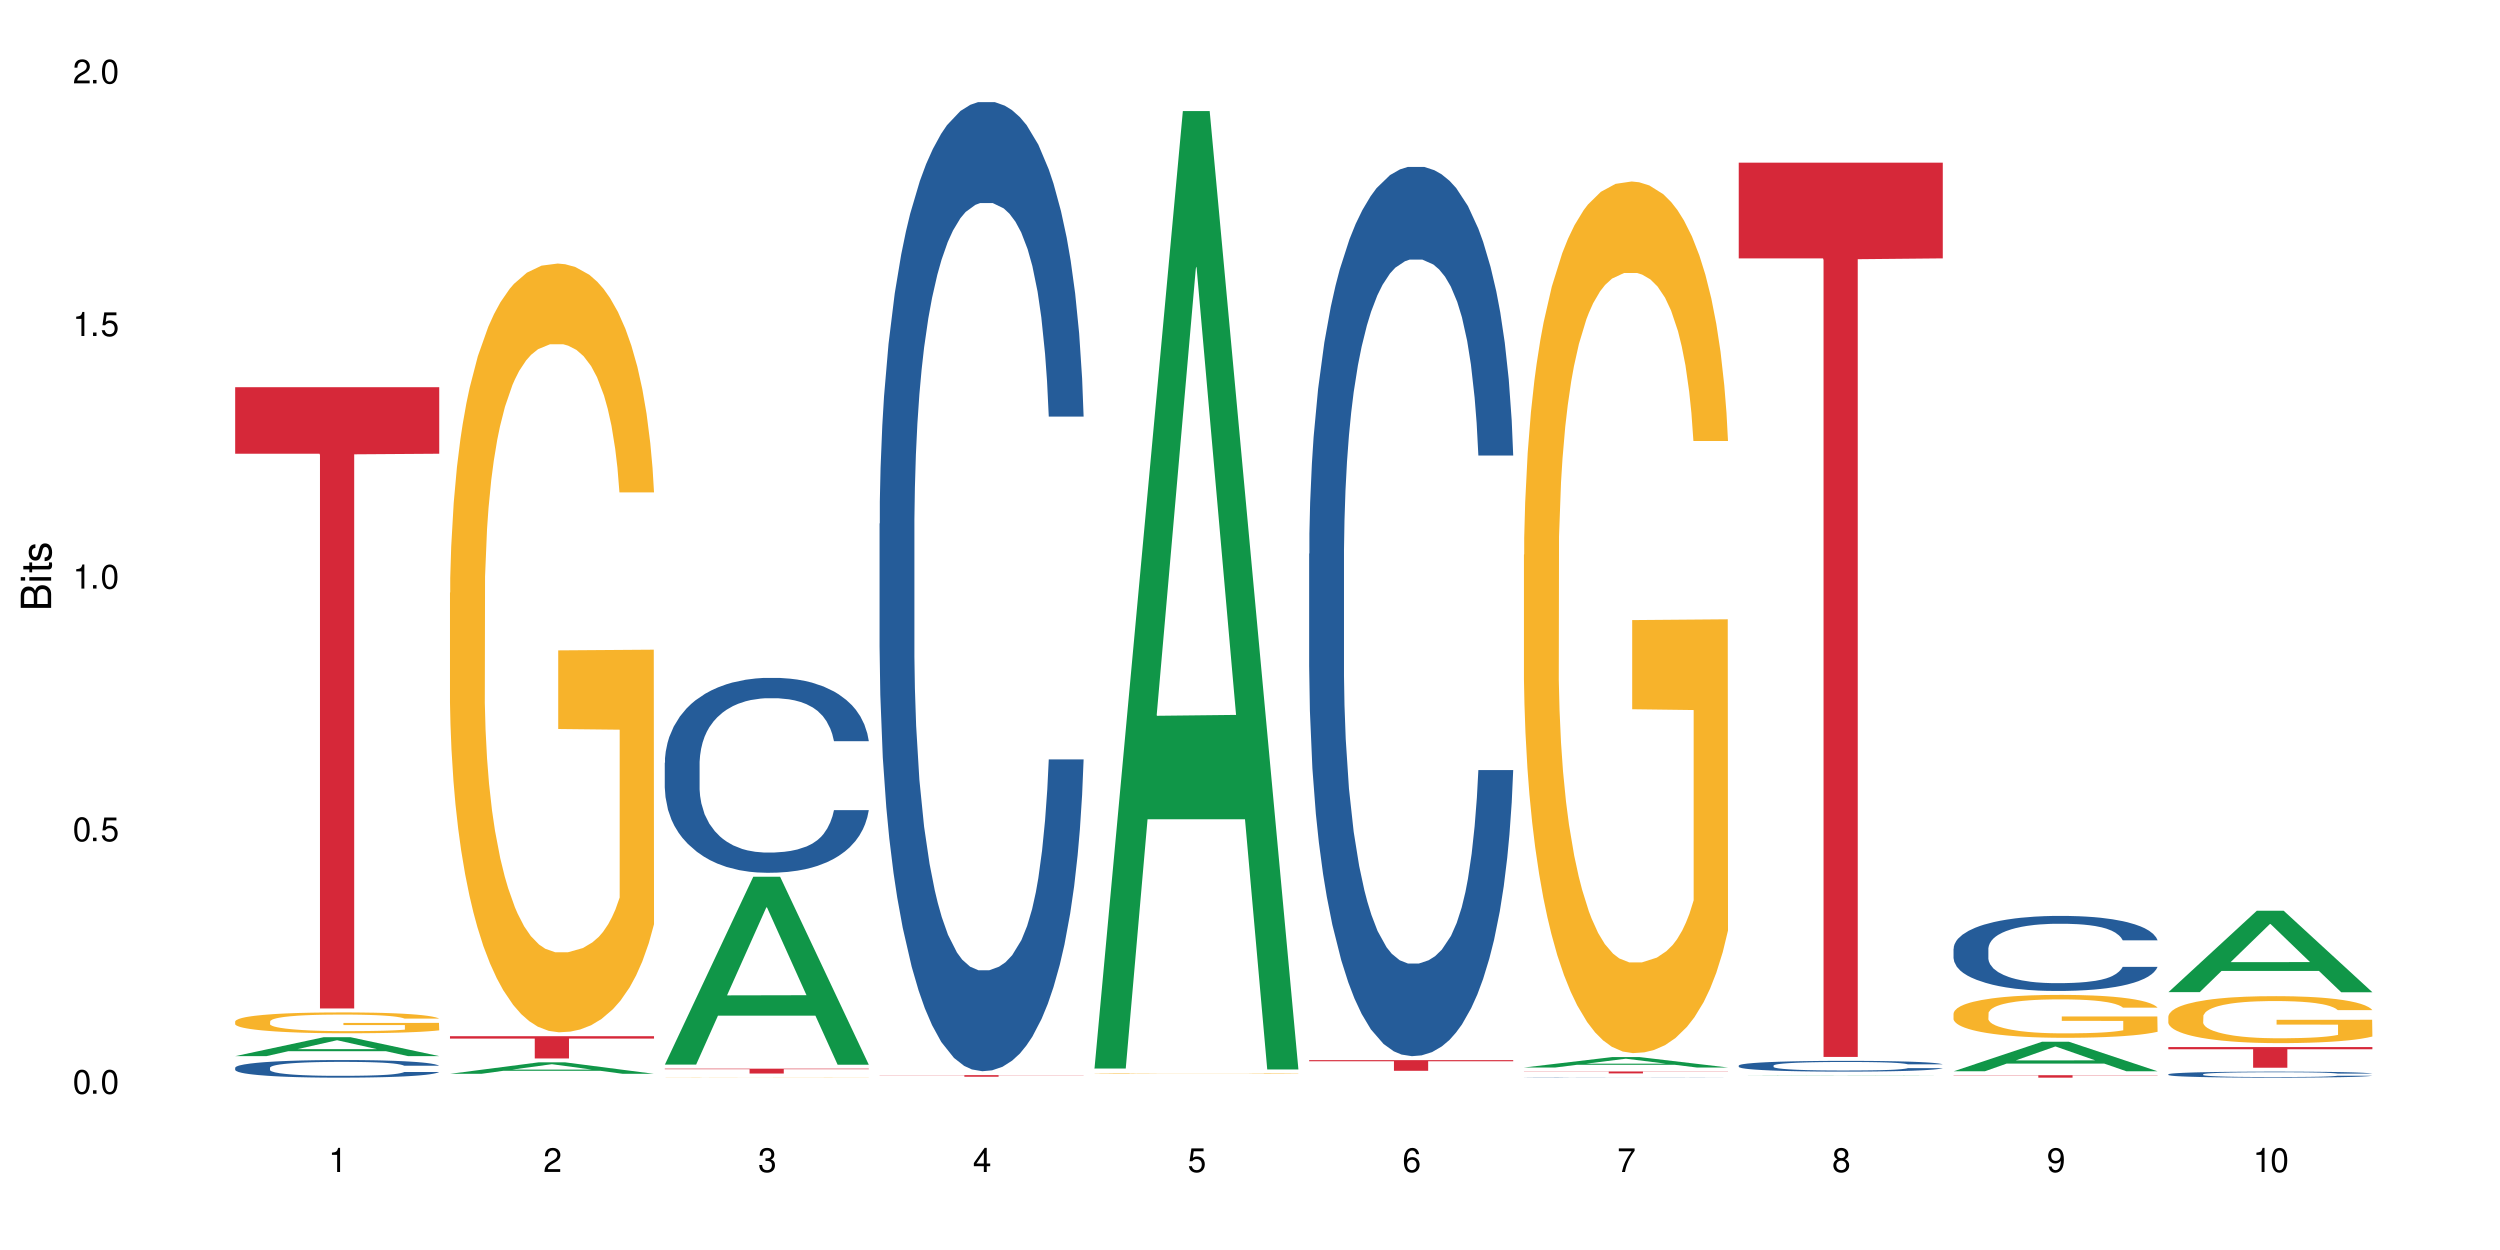
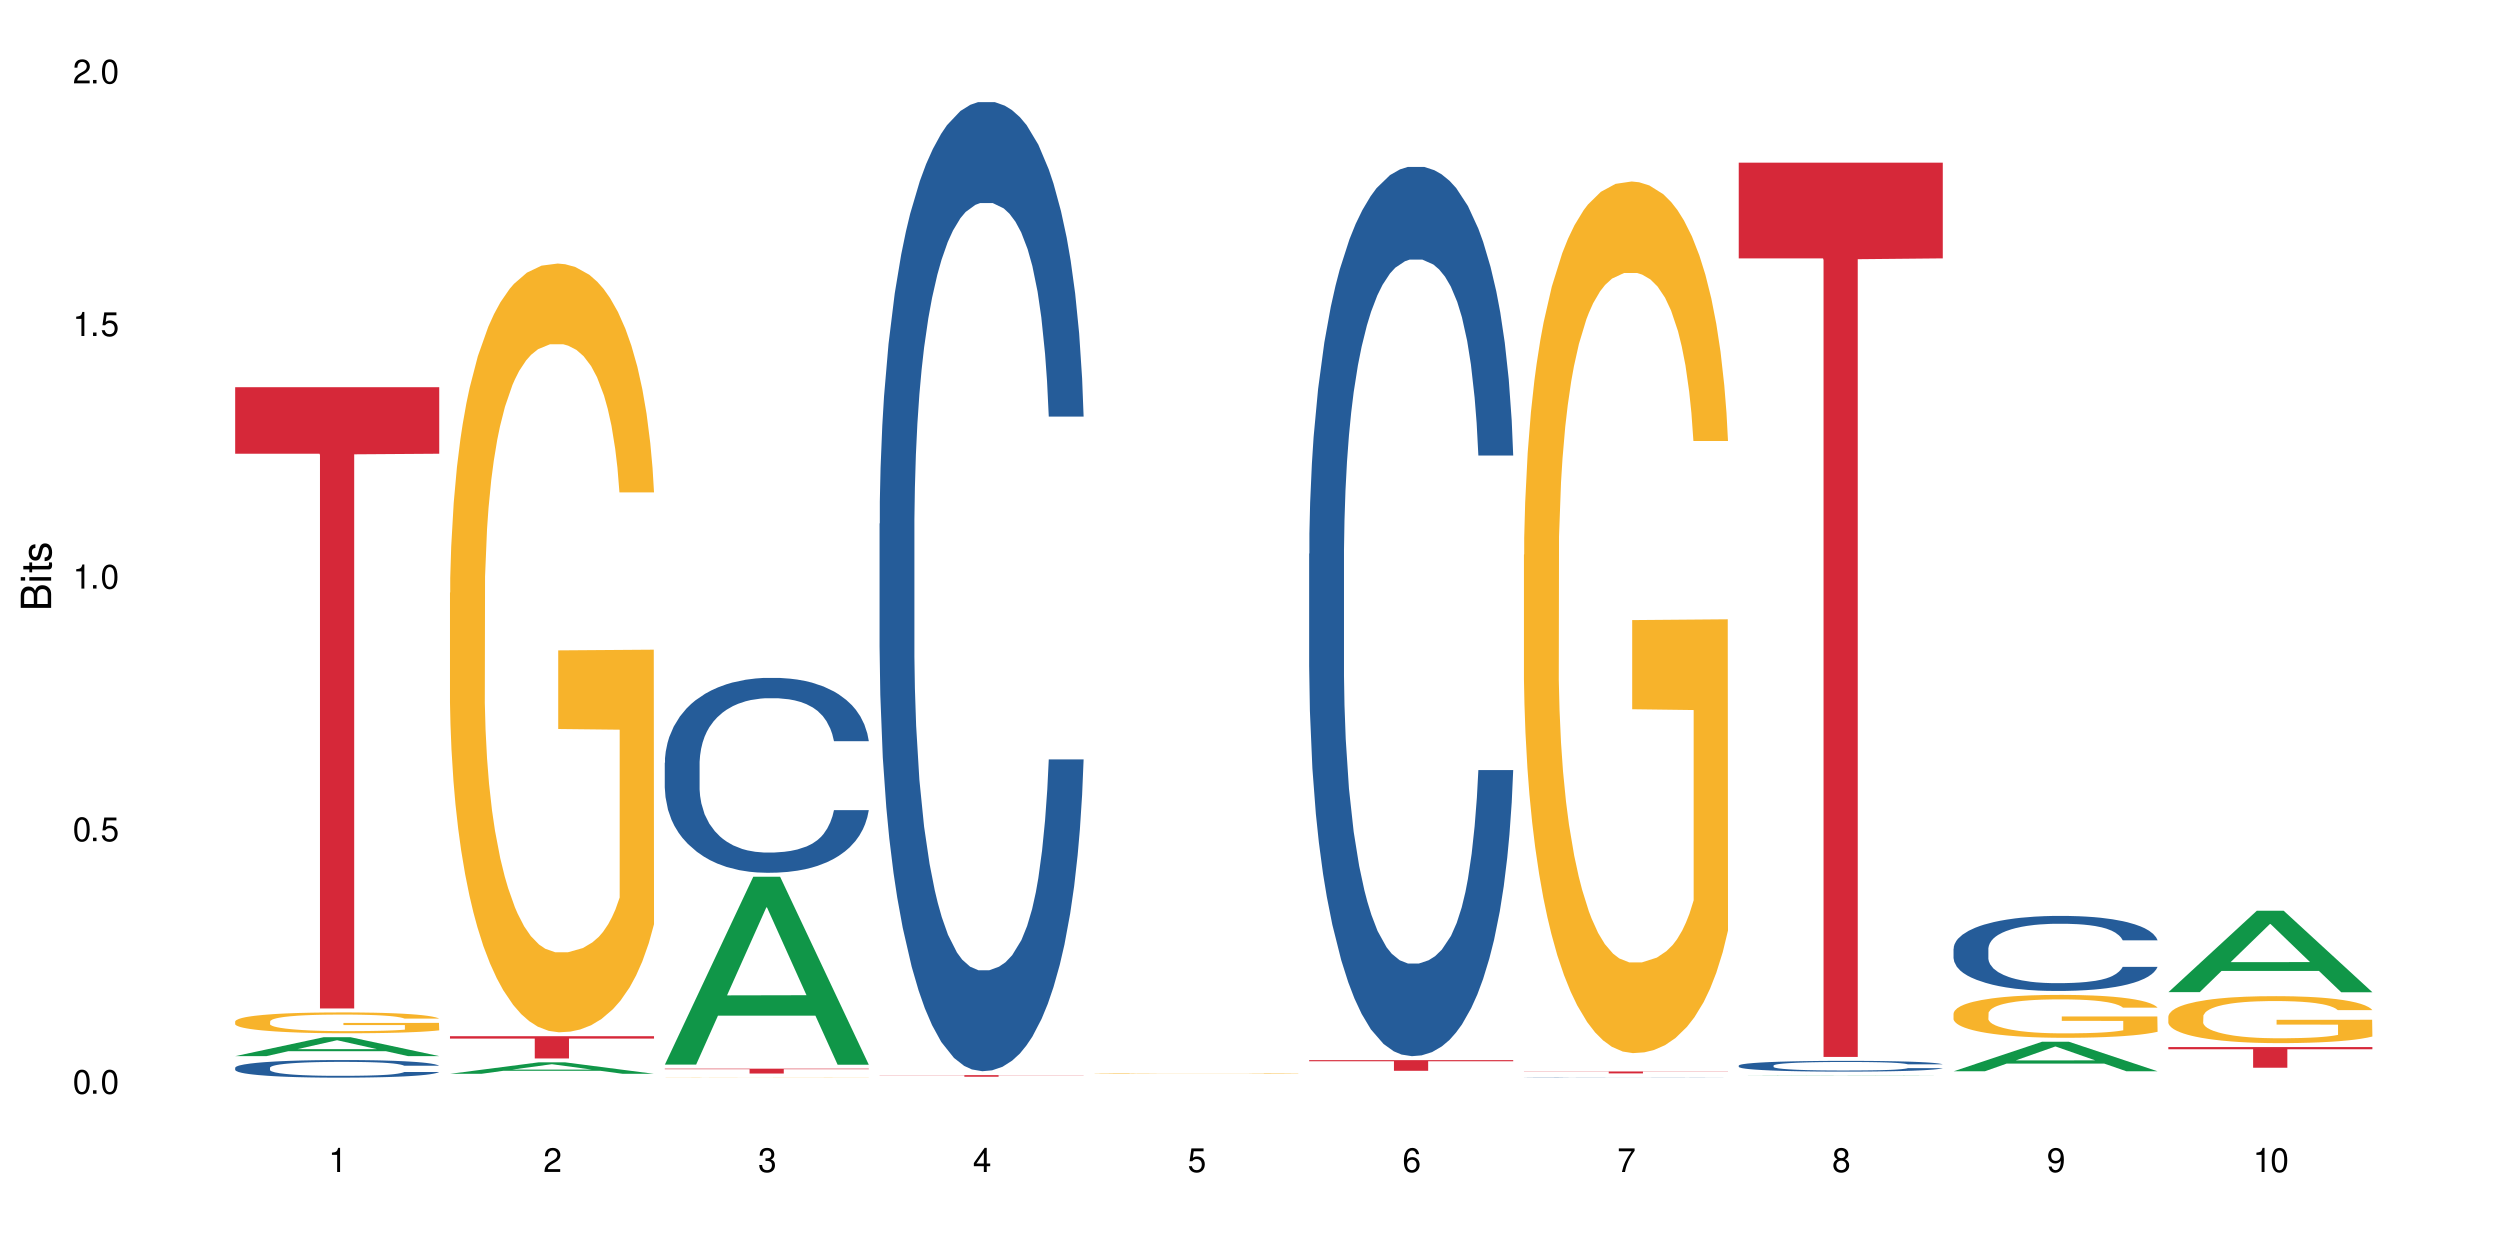
<svg xmlns="http://www.w3.org/2000/svg" xmlns:xlink="http://www.w3.org/1999/xlink" width="720" height="360" viewBox="0 0 720 360">
  <defs>
    <g>
      <g id="glyph-0-0">
</g>
      <g id="glyph-0-1">
        <path d="M 2.641 -6.938 C 2 -6.938 1.422 -6.656 1.078 -6.172 C 0.641 -5.562 0.406 -4.641 0.406 -3.359 C 0.406 -1.016 1.188 0.219 2.641 0.219 C 4.078 0.219 4.859 -1.016 4.859 -3.297 C 4.859 -4.641 4.656 -5.547 4.203 -6.172 C 3.844 -6.656 3.281 -6.938 2.641 -6.938 Z M 2.641 -6.188 C 3.547 -6.188 4 -5.25 4 -3.375 C 4 -1.406 3.562 -0.484 2.625 -0.484 C 1.734 -0.484 1.281 -1.438 1.281 -3.344 C 1.281 -5.25 1.734 -6.188 2.641 -6.188 Z M 2.641 -6.188 " />
      </g>
      <g id="glyph-0-2">
        <path d="M 1.828 -1 L 0.828 -1 L 0.828 0 L 1.828 0 Z M 1.828 -1 " />
      </g>
      <g id="glyph-0-3">
        <path d="M 4.562 -6.797 L 1.062 -6.797 L 0.547 -3.094 L 1.328 -3.094 C 1.719 -3.562 2.047 -3.734 2.578 -3.734 C 3.484 -3.734 4.062 -3.109 4.062 -2.094 C 4.062 -1.125 3.484 -0.531 2.578 -0.531 C 1.828 -0.531 1.375 -0.906 1.188 -1.672 L 0.328 -1.672 C 0.453 -1.109 0.547 -0.844 0.75 -0.594 C 1.125 -0.078 1.828 0.219 2.594 0.219 C 3.969 0.219 4.922 -0.781 4.922 -2.219 C 4.922 -3.562 4.031 -4.484 2.719 -4.484 C 2.25 -4.484 1.859 -4.359 1.469 -4.062 L 1.734 -5.969 L 4.562 -5.969 Z M 4.562 -6.797 " />
      </g>
      <g id="glyph-0-4">
        <path d="M 2.484 -4.938 L 2.484 0 L 3.328 0 L 3.328 -6.938 L 2.766 -6.938 C 2.469 -5.875 2.281 -5.734 0.984 -5.562 L 0.984 -4.938 Z M 2.484 -4.938 " />
      </g>
      <g id="glyph-0-5">
        <path d="M 4.859 -0.828 L 1.281 -0.828 C 1.359 -1.406 1.672 -1.781 2.5 -2.281 L 3.469 -2.828 C 4.406 -3.344 4.906 -4.062 4.906 -4.906 C 4.906 -5.484 4.672 -6.031 4.266 -6.406 C 3.859 -6.766 3.375 -6.938 2.719 -6.938 C 1.859 -6.938 1.219 -6.625 0.844 -6.031 C 0.609 -5.672 0.5 -5.234 0.484 -4.531 L 1.328 -4.531 C 1.359 -5.016 1.406 -5.281 1.531 -5.516 C 1.75 -5.938 2.188 -6.203 2.703 -6.203 C 3.469 -6.203 4.031 -5.641 4.031 -4.891 C 4.031 -4.344 3.719 -3.859 3.125 -3.516 L 2.234 -3 C 0.812 -2.172 0.406 -1.531 0.328 -0.016 L 4.859 -0.016 Z M 4.859 -0.828 " />
      </g>
      <g id="glyph-0-6">
        <path d="M 2.125 -3.188 L 2.578 -3.188 C 3.5 -3.188 3.984 -2.766 3.984 -1.922 C 3.984 -1.062 3.469 -0.531 2.594 -0.531 C 1.656 -0.531 1.203 -1 1.156 -2.016 L 0.312 -2.016 C 0.344 -1.453 0.438 -1.094 0.609 -0.781 C 0.953 -0.109 1.625 0.219 2.547 0.219 C 3.953 0.219 4.859 -0.625 4.859 -1.938 C 4.859 -2.828 4.516 -3.297 3.703 -3.594 C 4.344 -3.844 4.656 -4.328 4.656 -5.031 C 4.656 -6.219 3.875 -6.938 2.578 -6.938 C 1.203 -6.938 0.484 -6.172 0.453 -4.703 L 1.297 -4.703 C 1.312 -5.125 1.344 -5.359 1.453 -5.578 C 1.641 -5.969 2.062 -6.203 2.594 -6.203 C 3.344 -6.203 3.797 -5.75 3.797 -5 C 3.797 -4.516 3.609 -4.219 3.25 -4.047 C 3.016 -3.953 2.703 -3.922 2.125 -3.906 Z M 2.125 -3.188 " />
      </g>
      <g id="glyph-0-7">
        <path d="M 3.141 -1.672 L 3.141 0 L 3.984 0 L 3.984 -1.672 L 4.984 -1.672 L 4.984 -2.438 L 3.984 -2.438 L 3.984 -6.938 L 3.359 -6.938 L 0.266 -2.578 L 0.266 -1.672 Z M 3.141 -2.438 L 1 -2.438 L 3.141 -5.5 Z M 3.141 -2.438 " />
      </g>
      <g id="glyph-0-8">
        <path d="M 4.781 -5.125 C 4.609 -6.266 3.891 -6.938 2.844 -6.938 C 2.094 -6.938 1.422 -6.578 1.031 -5.953 C 0.594 -5.266 0.406 -4.422 0.406 -3.172 C 0.406 -2 0.578 -1.25 0.984 -0.641 C 1.359 -0.078 1.953 0.219 2.703 0.219 C 3.984 0.219 4.922 -0.75 4.922 -2.094 C 4.922 -3.375 4.062 -4.281 2.844 -4.281 C 2.172 -4.281 1.641 -4.031 1.281 -3.516 C 1.281 -5.234 1.828 -6.188 2.797 -6.188 C 3.391 -6.188 3.797 -5.797 3.938 -5.125 Z M 2.734 -3.531 C 3.547 -3.531 4.062 -2.953 4.062 -2.031 C 4.062 -1.156 3.484 -0.531 2.703 -0.531 C 1.922 -0.531 1.328 -1.188 1.328 -2.078 C 1.328 -2.938 1.906 -3.531 2.734 -3.531 Z M 2.734 -3.531 " />
      </g>
      <g id="glyph-0-9">
        <path d="M 4.984 -6.797 L 0.438 -6.797 L 0.438 -5.969 L 4.109 -5.969 C 2.5 -3.656 1.828 -2.234 1.328 0 L 2.219 0 C 2.594 -2.172 3.453 -4.047 4.984 -6.094 Z M 4.984 -6.797 " />
      </g>
      <g id="glyph-0-10">
        <path d="M 3.75 -3.656 C 4.469 -4.094 4.688 -4.438 4.688 -5.078 C 4.688 -6.172 3.844 -6.938 2.641 -6.938 C 1.438 -6.938 0.594 -6.172 0.594 -5.094 C 0.594 -4.438 0.812 -4.094 1.516 -3.656 C 0.734 -3.266 0.359 -2.703 0.359 -1.922 C 0.359 -0.656 1.281 0.219 2.641 0.219 C 3.984 0.219 4.922 -0.656 4.922 -1.922 C 4.922 -2.703 4.531 -3.266 3.75 -3.656 Z M 2.641 -6.188 C 3.359 -6.188 3.812 -5.75 3.812 -5.062 C 3.812 -4.406 3.344 -3.984 2.641 -3.984 C 1.922 -3.984 1.453 -4.406 1.453 -5.078 C 1.453 -5.75 1.922 -6.188 2.641 -6.188 Z M 2.641 -3.266 C 3.484 -3.266 4.062 -2.719 4.062 -1.906 C 4.062 -1.078 3.484 -0.531 2.625 -0.531 C 1.797 -0.531 1.219 -1.094 1.219 -1.906 C 1.219 -2.719 1.781 -3.266 2.641 -3.266 Z M 2.641 -3.266 " />
      </g>
      <g id="glyph-0-11">
        <path d="M 0.516 -1.578 C 0.672 -0.453 1.406 0.219 2.438 0.219 C 3.188 0.219 3.859 -0.141 4.266 -0.766 C 4.688 -1.453 4.891 -2.297 4.891 -3.547 C 4.891 -4.719 4.703 -5.453 4.312 -6.078 C 3.938 -6.641 3.344 -6.938 2.594 -6.938 C 1.297 -6.938 0.359 -5.969 0.359 -4.625 C 0.359 -3.344 1.234 -2.453 2.453 -2.453 C 3.094 -2.453 3.578 -2.672 4.016 -3.203 C 4 -1.484 3.469 -0.531 2.5 -0.531 C 1.906 -0.531 1.484 -0.906 1.359 -1.578 Z M 2.578 -6.203 C 3.375 -6.203 3.969 -5.531 3.969 -4.641 C 3.969 -3.797 3.391 -3.188 2.547 -3.188 C 1.734 -3.188 1.234 -3.766 1.234 -4.688 C 1.234 -5.562 1.797 -6.203 2.578 -6.203 Z M 2.578 -6.203 " />
      </g>
      <g id="glyph-1-0">
</g>
      <g id="glyph-1-1">
        <path d="M 0 -0.953 L 0 -4.891 C 0 -5.719 -0.234 -6.344 -0.734 -6.797 C -1.188 -7.234 -1.812 -7.469 -2.5 -7.469 C -3.547 -7.469 -4.188 -7 -4.625 -5.875 C -4.984 -6.688 -5.625 -7.094 -6.531 -7.094 C -7.172 -7.094 -7.734 -6.859 -8.141 -6.391 C -8.562 -5.922 -8.75 -5.344 -8.75 -4.5 L -8.75 -0.953 Z M -4.984 -2.062 L -7.766 -2.062 L -7.766 -4.219 C -7.766 -4.844 -7.688 -5.203 -7.453 -5.5 C -7.219 -5.812 -6.859 -5.969 -6.375 -5.969 C -5.891 -5.969 -5.531 -5.812 -5.297 -5.5 C -5.062 -5.203 -4.984 -4.844 -4.984 -4.219 Z M -0.984 -2.062 L -4 -2.062 L -4 -4.781 C -4 -5.766 -3.438 -6.359 -2.484 -6.359 C -1.547 -6.359 -0.984 -5.766 -0.984 -4.781 Z M -0.984 -2.062 " />
      </g>
      <g id="glyph-1-2">
        <path d="M -6.281 -1.797 L -6.281 -0.797 L 0 -0.797 L 0 -1.797 Z M -8.75 -1.797 L -8.75 -0.797 L -7.484 -0.797 L -7.484 -1.797 Z M -8.75 -1.797 " />
      </g>
      <g id="glyph-1-3">
        <path d="M -6.281 -3.047 L -6.281 -2.016 L -8.016 -2.016 L -8.016 -1.016 L -6.281 -1.016 L -6.281 -0.172 L -5.469 -0.172 L -5.469 -1.016 L -0.719 -1.016 C -0.078 -1.016 0.281 -1.453 0.281 -2.234 C 0.281 -2.5 0.25 -2.719 0.188 -3.047 L -0.641 -3.047 C -0.609 -2.906 -0.594 -2.766 -0.594 -2.562 C -0.594 -2.141 -0.719 -2.016 -1.156 -2.016 L -5.469 -2.016 L -5.469 -3.047 Z M -6.281 -3.047 " />
      </g>
      <g id="glyph-1-4">
        <path d="M -4.531 -5.25 C -5.766 -5.25 -6.469 -4.422 -6.469 -2.969 C -6.469 -1.516 -5.719 -0.562 -4.547 -0.562 C -3.562 -0.562 -3.094 -1.062 -2.734 -2.562 L -2.516 -3.484 C -2.344 -4.188 -2.094 -4.469 -1.641 -4.469 C -1.047 -4.469 -0.641 -3.875 -0.641 -3 C -0.641 -2.453 -0.797 -2 -1.062 -1.75 C -1.25 -1.594 -1.422 -1.531 -1.875 -1.469 L -1.875 -0.406 C -0.422 -0.453 0.281 -1.266 0.281 -2.922 C 0.281 -4.5 -0.5 -5.516 -1.719 -5.516 C -2.656 -5.516 -3.172 -4.984 -3.469 -3.734 L -3.703 -2.766 C -3.891 -1.953 -4.156 -1.609 -4.594 -1.609 C -5.188 -1.609 -5.547 -2.125 -5.547 -2.938 C -5.547 -3.75 -5.203 -4.172 -4.531 -4.203 Z M -4.531 -5.25 " />
      </g>
    </g>
  </defs>
  <rect x="-72" y="-36" width="864" height="432" fill="rgb(100%, 100%, 100%)" fill-opacity="1" />
  <path fill-rule="nonzero" fill="rgb(6.275%, 58.824%, 28.235%)" fill-opacity="1" d="M 67.73 304.16 L 67.793 304.156 L 93.223 298.715 L 100.945 298.715 L 126.5 304.164 L 117.52 304.164 L 111.117 302.742 L 83.051 302.742 L 76.773 304.16 L 67.73 304.16 L 85.75 302.156 L 108.543 302.148 L 97.176 299.605 L 97.051 299.602 L 96.926 299.617 L 85.688 302.148 L 85.75 302.156 Z M 67.73 304.16 " />
  <path fill-rule="nonzero" fill="rgb(14.51%, 36.078%, 60%)" fill-opacity="1" d="M 67.73 307.5 L 67.801 307.496 L 67.801 307.387 L 68.02 307.211 L 68.52 306.988 L 69.02 306.832 L 70.312 306.559 L 72.102 306.297 L 73.965 306.094 L 75.328 305.973 L 76.547 305.879 L 79.34 305.707 L 81.133 305.617 L 83.066 305.539 L 85.434 305.461 L 87.152 305.414 L 91.023 305.34 L 93.891 305.309 L 96.113 305.293 L 100.914 305.293 L 103.781 305.312 L 105.859 305.336 L 108.152 305.371 L 110.086 305.414 L 113.457 305.516 L 116.465 305.648 L 117.828 305.723 L 119.977 305.863 L 121.625 306.004 L 122.773 306.125 L 124.062 306.297 L 125.207 306.504 L 126.07 306.742 L 126.5 306.941 L 116.465 306.941 L 115.965 306.754 L 115.391 306.609 L 114.316 306.422 L 113.238 306.285 L 111.734 306.152 L 110.375 306.062 L 108.512 305.977 L 106.863 305.922 L 105.141 305.879 L 103.492 305.852 L 100.34 305.824 L 96.684 305.824 L 95.324 305.832 L 92.527 305.871 L 91.023 305.902 L 88.871 305.965 L 87.367 306.027 L 85.578 306.121 L 84.359 306.199 L 82.852 306.32 L 81.777 306.426 L 80.559 306.578 L 79.844 306.695 L 79.199 306.824 L 78.625 306.977 L 78.195 307.141 L 77.906 307.312 L 77.766 307.48 L 77.766 308.199 L 77.906 308.363 L 78.266 308.559 L 79.199 308.844 L 80.559 309.09 L 82.137 309.281 L 83.641 309.422 L 84.5 309.488 L 85.648 309.562 L 87.441 309.652 L 90.02 309.746 L 91.523 309.785 L 93.816 309.82 L 96.184 309.84 L 99.336 309.84 L 102.133 309.82 L 103.996 309.797 L 105.93 309.762 L 108.582 309.68 L 110.23 309.605 L 111.664 309.52 L 112.738 309.43 L 113.457 309.355 L 114.531 309.215 L 115.391 309.055 L 116.035 308.895 L 116.465 308.734 L 126.5 308.734 L 126.07 308.922 L 125.422 309.102 L 124.777 309.234 L 123.777 309.398 L 122.629 309.543 L 120.98 309.703 L 119.617 309.812 L 117.828 309.926 L 116.18 310.016 L 114.387 310.094 L 111.734 310.188 L 110.016 310.234 L 108.152 310.273 L 105.93 310.312 L 103.137 310.344 L 100.125 310.363 L 97.328 310.367 L 94.32 310.359 L 92.098 310.34 L 89.16 310.297 L 85.504 310.215 L 82.852 310.125 L 80.773 310.039 L 78.984 309.945 L 76.977 309.82 L 74.395 309.617 L 72.82 309.457 L 71.746 309.328 L 70.527 309.148 L 69.664 308.984 L 68.664 308.727 L 67.945 308.398 L 67.73 308.141 Z M 67.73 307.5 " />
  <path fill-rule="nonzero" fill="rgb(96.863%, 70.196%, 16.863%)" fill-opacity="1" d="M 67.73 294.148 L 67.801 294.145 L 67.801 294.035 L 68.09 293.789 L 68.805 293.445 L 69.738 293.168 L 70.742 292.945 L 71.387 292.832 L 72.461 292.668 L 73.395 292.547 L 75.758 292.301 L 78.77 292.066 L 80.418 291.969 L 82.281 291.875 L 84.93 291.773 L 86.148 291.734 L 89.875 291.645 L 94.105 291.59 L 98.762 291.574 L 100.914 291.578 L 103.852 291.602 L 107.863 291.66 L 110.16 291.715 L 111.949 291.773 L 113.812 291.844 L 116.105 291.953 L 118.258 292.086 L 119.977 292.215 L 121.695 292.383 L 123.129 292.559 L 124.348 292.75 L 125.422 292.98 L 126.07 293.172 L 126.5 293.363 L 116.535 293.363 L 115.965 293.172 L 115.32 293.023 L 114.242 292.844 L 113.168 292.711 L 112.094 292.605 L 110.086 292.465 L 108.367 292.375 L 106.215 292.301 L 104.137 292.25 L 101.773 292.215 L 100.34 292.207 L 96.543 292.207 L 93.102 292.242 L 91.094 292.289 L 89.66 292.332 L 87.656 292.414 L 86.438 292.48 L 85.719 292.523 L 83.57 292.695 L 82.137 292.848 L 81.348 292.953 L 80.344 293.117 L 79.629 293.266 L 78.84 293.484 L 78.41 293.648 L 77.836 294.023 L 77.766 295.012 L 77.98 295.219 L 78.41 295.445 L 78.984 295.645 L 79.844 295.852 L 80.703 296.012 L 82.207 296.227 L 83.496 296.367 L 84.5 296.461 L 86.438 296.609 L 87.227 296.66 L 89.09 296.758 L 91.023 296.836 L 93.387 296.902 L 95.18 296.934 L 98.047 296.961 L 101.703 296.961 L 106 296.93 L 108.727 296.883 L 110.59 296.84 L 111.809 296.801 L 113.312 296.742 L 114.387 296.688 L 115.391 296.625 L 116.609 296.531 L 116.609 295.219 L 98.906 295.215 L 98.906 294.602 L 126.426 294.594 L 126.5 296.742 L 124.992 296.891 L 123.129 297.031 L 121.34 297.145 L 119.477 297.234 L 116.824 297.34 L 114.672 297.406 L 111.375 297.484 L 108.367 297.531 L 105.215 297.566 L 102.418 297.582 L 99.121 297.586 L 96.184 297.578 L 93.031 297.543 L 90.52 297.5 L 88.227 297.445 L 85.934 297.375 L 83.066 297.258 L 81.203 297.164 L 79.27 297.051 L 77.336 296.91 L 75.613 296.766 L 74.469 296.648 L 73.32 296.516 L 72.102 296.352 L 70.957 296.164 L 70.098 295.996 L 69.309 295.805 L 68.734 295.621 L 68.16 295.375 L 67.875 295.176 L 67.73 295.008 Z M 67.73 294.148 " />
  <path fill-rule="nonzero" fill="rgb(83.922%, 15.686%, 22.353%)" fill-opacity="1" d="M 67.73 111.52 L 126.5 111.52 L 126.5 130.672 L 102.008 130.844 L 102.008 290.445 L 92.152 290.445 L 92.152 131.012 L 92.008 130.672 L 67.73 130.672 Z M 67.73 111.52 " />
  <path fill-rule="nonzero" fill="rgb(6.275%, 58.824%, 28.235%)" fill-opacity="1" d="M 129.594 309.258 L 129.656 309.254 L 155.082 305.961 L 162.805 305.961 L 188.359 309.262 L 179.383 309.262 L 172.977 308.398 L 144.91 308.398 L 138.633 309.258 L 129.594 309.258 L 147.613 308.043 L 170.402 308.039 L 159.039 306.5 L 158.914 306.496 L 158.789 306.508 L 147.547 308.039 L 147.613 308.043 Z M 129.594 309.258 " />
  <path fill-rule="nonzero" fill="rgb(96.863%, 70.196%, 16.863%)" fill-opacity="1" d="M 129.594 170.727 L 129.664 170.527 L 129.664 166.48 L 129.949 157.383 L 130.668 144.848 L 131.598 134.535 L 132.602 126.445 L 133.246 122.199 L 134.32 116.133 L 135.254 111.688 L 137.617 102.586 L 140.629 94.094 L 142.277 90.457 L 144.141 87.02 L 146.793 83.176 L 148.012 81.762 L 151.738 78.527 L 155.965 76.504 L 160.625 75.898 L 162.773 76.098 L 165.711 76.906 L 169.727 79.133 L 172.02 81.152 L 173.812 83.176 L 175.676 85.805 L 177.969 89.848 L 180.117 94.703 L 181.836 99.555 L 183.559 105.621 L 184.992 112.09 L 186.211 119.168 L 187.285 127.66 L 187.93 134.738 L 188.359 141.812 L 178.398 141.812 L 177.824 134.738 L 177.18 129.277 L 176.105 122.605 L 175.031 117.754 L 173.953 113.91 L 171.949 108.652 L 170.227 105.418 L 168.078 102.586 L 166 100.766 L 163.633 99.555 L 162.199 99.148 L 158.402 99.148 L 154.961 100.566 L 152.957 102.184 L 151.523 103.801 L 149.516 106.832 L 148.297 109.258 L 147.582 110.879 L 145.43 117.145 L 143.996 122.809 L 143.207 126.648 L 142.207 132.715 L 141.488 138.176 L 140.699 146.262 L 140.27 152.328 L 139.695 166.078 L 139.625 202.473 L 139.84 210.156 L 140.27 218.445 L 140.844 225.727 L 141.703 233.41 L 142.562 239.273 L 144.07 247.16 L 145.359 252.414 L 146.363 255.852 L 148.297 261.312 L 149.086 263.133 L 150.949 266.773 L 152.883 269.602 L 155.25 272.027 L 157.039 273.242 L 159.906 274.254 L 163.562 274.254 L 167.863 273.039 L 170.586 271.422 L 172.449 269.805 L 173.668 268.391 L 175.172 266.164 L 176.246 264.145 L 177.25 261.918 L 178.469 258.48 L 178.469 210.156 L 160.766 209.953 L 160.766 187.309 L 188.289 187.105 L 188.359 266.164 L 186.855 271.625 L 184.992 276.883 L 183.199 280.926 L 181.336 284.363 L 178.684 288.203 L 176.535 290.633 L 173.238 293.461 L 170.227 295.281 L 167.074 296.496 L 164.277 297.102 L 160.984 297.305 L 158.043 296.898 L 154.891 295.688 L 152.383 294.07 L 150.09 292.047 L 147.797 289.418 L 144.93 285.172 L 143.066 281.734 L 141.129 277.488 L 139.195 272.434 L 137.477 266.973 L 136.328 262.727 L 135.184 257.875 L 133.965 251.809 L 132.816 244.934 L 131.957 238.668 L 131.168 231.59 L 130.594 224.918 L 130.023 215.816 L 129.734 208.539 L 129.594 202.27 Z M 129.594 170.727 " />
  <path fill-rule="nonzero" fill="rgb(83.922%, 15.686%, 22.353%)" fill-opacity="1" d="M 129.594 298.434 L 188.359 298.434 L 188.359 299.117 L 163.867 299.125 L 163.867 304.832 L 154.012 304.832 L 154.012 299.129 L 153.871 299.117 L 129.594 299.117 Z M 129.594 298.434 " />
  <path fill-rule="nonzero" fill="rgb(6.275%, 58.824%, 28.235%)" fill-opacity="1" d="M 191.453 306.602 L 191.516 306.551 L 216.945 252.496 L 224.668 252.496 L 250.219 306.652 L 241.242 306.652 L 234.84 292.516 L 206.773 292.516 L 200.492 306.602 L 191.453 306.602 L 209.473 286.668 L 232.266 286.617 L 220.898 261.344 L 220.773 261.293 L 220.648 261.449 L 209.41 286.617 L 209.473 286.668 Z M 191.453 306.602 " />
  <path fill-rule="nonzero" fill="rgb(14.51%, 36.078%, 60%)" fill-opacity="1" d="M 191.453 219.664 L 191.523 219.613 L 191.523 218.383 L 191.738 216.434 L 192.242 213.973 L 192.742 212.277 L 194.031 209.254 L 195.824 206.328 L 197.688 204.07 L 199.051 202.738 L 200.27 201.711 L 203.062 199.812 L 204.855 198.84 L 206.789 197.965 L 209.156 197.094 L 210.875 196.582 L 214.746 195.762 L 217.613 195.402 L 219.832 195.246 L 224.637 195.246 L 227.5 195.453 L 229.582 195.707 L 231.875 196.121 L 233.809 196.582 L 237.176 197.711 L 240.188 199.145 L 241.547 199.969 L 243.699 201.559 L 245.348 203.098 L 246.492 204.43 L 247.785 206.328 L 248.93 208.637 L 249.789 211.254 L 250.219 213.457 L 240.188 213.457 L 239.684 211.406 L 239.113 209.816 L 238.035 207.715 L 236.961 206.227 L 235.457 204.738 L 234.094 203.762 L 232.23 202.789 L 230.582 202.172 L 228.863 201.711 L 227.215 201.402 L 224.062 201.094 L 220.406 201.094 L 219.043 201.199 L 216.25 201.609 L 214.746 201.969 L 212.594 202.688 L 211.09 203.352 L 209.297 204.379 L 208.078 205.25 L 206.574 206.586 L 205.5 207.766 L 204.281 209.457 L 203.566 210.738 L 202.918 212.176 L 202.348 213.867 L 201.918 215.664 L 201.629 217.562 L 201.484 219.41 L 201.484 227.359 L 201.629 229.207 L 201.988 231.363 L 202.918 234.492 L 204.281 237.211 L 205.859 239.363 L 207.363 240.902 L 208.223 241.621 L 209.371 242.441 L 211.16 243.469 L 213.742 244.496 L 215.246 244.906 L 217.539 245.316 L 219.906 245.52 L 223.059 245.52 L 225.852 245.316 L 227.715 245.059 L 229.652 244.648 L 232.305 243.777 L 233.953 242.957 L 235.387 241.98 L 236.461 241.008 L 237.176 240.188 L 238.254 238.594 L 239.113 236.852 L 239.758 235.055 L 240.188 233.312 L 250.219 233.312 L 249.789 235.363 L 249.145 237.363 L 248.5 238.852 L 247.496 240.648 L 246.352 242.238 L 244.703 244.035 L 243.34 245.215 L 241.547 246.496 L 239.898 247.469 L 238.109 248.344 L 235.457 249.367 L 233.738 249.883 L 231.875 250.344 L 229.652 250.754 L 226.855 251.113 L 223.848 251.316 L 221.051 251.371 L 218.043 251.266 L 215.82 251.062 L 212.883 250.602 L 209.227 249.676 L 206.574 248.703 L 204.496 247.727 L 202.703 246.699 L 200.699 245.316 L 198.117 243.059 L 196.543 241.316 L 195.465 239.879 L 194.246 237.879 L 193.387 236.082 L 192.383 233.211 L 191.668 229.566 L 191.453 226.746 Z M 191.453 219.664 " />
  <path fill-rule="nonzero" fill="rgb(96.863%, 70.196%, 16.863%)" fill-opacity="1" d="M 191.453 310.324 L 191.523 310.324 L 191.812 310.32 L 192.527 310.316 L 193.461 310.312 L 194.461 310.312 L 195.109 310.309 L 196.184 310.309 L 197.113 310.305 L 199.48 310.305 L 202.488 310.301 L 204.137 310.301 L 206 310.297 L 213.598 310.297 L 217.828 310.293 L 227.574 310.293 L 231.586 310.297 L 237.535 310.297 L 239.828 310.301 L 243.699 310.301 L 245.418 310.305 L 246.852 310.305 L 248.07 310.309 L 249.145 310.312 L 249.789 310.312 L 250.219 310.316 L 240.258 310.316 L 239.684 310.312 L 239.039 310.312 L 237.965 310.309 L 235.816 310.309 L 233.809 310.305 L 227.859 310.305 L 225.496 310.301 L 216.824 310.301 L 214.816 310.305 L 209.441 310.305 L 207.293 310.309 L 205.859 310.309 L 205.07 310.312 L 204.066 310.312 L 203.348 310.316 L 202.562 310.316 L 202.133 310.32 L 201.559 310.324 L 201.484 310.336 L 201.703 310.34 L 202.133 310.34 L 202.703 310.344 L 203.566 310.348 L 204.426 310.348 L 205.93 310.352 L 207.219 310.352 L 208.223 310.355 L 210.945 310.355 L 212.809 310.359 L 237.035 310.359 L 238.109 310.355 L 240.332 310.355 L 240.332 310.34 L 222.629 310.34 L 222.629 310.332 L 250.148 310.332 L 250.219 310.359 L 246.852 310.359 L 245.059 310.363 L 240.547 310.363 L 238.395 310.367 L 209.656 310.367 L 206.789 310.363 L 202.992 310.363 L 201.055 310.359 L 199.336 310.359 L 198.191 310.355 L 197.043 310.355 L 195.824 310.352 L 194.68 310.352 L 193.816 310.348 L 193.031 310.348 L 191.883 310.34 L 191.598 310.34 L 191.453 310.336 Z M 191.453 310.324 " />
  <path fill-rule="nonzero" fill="rgb(83.922%, 15.686%, 22.353%)" fill-opacity="1" d="M 191.453 307.781 L 250.219 307.781 L 250.219 307.93 L 225.727 307.93 L 225.727 309.168 L 215.875 309.168 L 215.875 307.934 L 215.73 307.93 L 191.453 307.93 Z M 191.453 307.781 " />
  <path fill-rule="nonzero" fill="rgb(14.51%, 36.078%, 60%)" fill-opacity="1" d="M 253.312 150.844 L 253.387 150.59 L 253.387 144.469 L 253.602 134.773 L 254.102 122.527 L 254.605 114.105 L 255.895 99.055 L 257.684 84.512 L 259.547 73.289 L 260.91 66.652 L 262.129 61.551 L 264.922 52.113 L 266.715 47.266 L 268.652 42.926 L 271.016 38.59 L 272.734 36.039 L 276.605 31.957 L 279.473 30.172 L 281.695 29.406 L 286.496 29.406 L 289.363 30.426 L 291.441 31.703 L 293.734 33.742 L 295.668 36.039 L 299.039 41.652 L 302.047 48.797 L 303.41 52.879 L 305.559 60.785 L 307.207 68.441 L 308.355 75.074 L 309.645 84.512 L 310.793 95.992 L 311.652 109.004 L 312.082 119.977 L 302.047 119.977 L 301.547 109.77 L 300.973 101.859 L 299.898 91.402 L 298.824 84.004 L 297.316 76.605 L 295.957 71.758 L 294.094 66.91 L 292.445 63.848 L 290.723 61.551 L 289.074 60.02 L 285.922 58.488 L 282.266 58.488 L 280.906 59 L 278.109 61.043 L 276.605 62.828 L 274.457 66.398 L 272.949 69.715 L 271.16 74.816 L 269.941 79.156 L 268.434 85.789 L 267.359 91.656 L 266.141 100.074 L 265.426 106.453 L 264.781 113.598 L 264.207 122.016 L 263.777 130.945 L 263.492 140.387 L 263.348 149.57 L 263.348 189.113 L 263.492 198.297 L 263.848 209.012 L 264.781 224.574 L 266.141 238.098 L 267.719 248.812 L 269.223 256.465 L 270.082 260.039 L 271.23 264.121 L 273.023 269.223 L 275.602 274.324 L 277.105 276.367 L 279.402 278.406 L 281.766 279.43 L 284.918 279.43 L 287.715 278.406 L 289.578 277.133 L 291.512 275.09 L 294.164 270.754 L 295.812 266.672 L 297.246 261.824 L 298.32 256.977 L 299.039 252.895 L 300.113 244.984 L 300.973 236.312 L 301.617 227.383 L 302.047 218.707 L 312.082 218.707 L 311.652 228.914 L 311.008 238.863 L 310.363 246.262 L 309.359 255.191 L 308.211 263.102 L 306.562 272.031 L 305.203 277.898 L 303.41 284.273 L 301.762 289.121 L 299.969 293.461 L 297.316 298.562 L 295.598 301.113 L 293.734 303.41 L 291.512 305.449 L 288.719 307.238 L 285.707 308.258 L 282.914 308.512 L 279.902 308 L 277.68 306.98 L 274.742 304.684 L 271.086 300.094 L 268.434 295.246 L 266.355 290.398 L 264.566 285.297 L 262.559 278.406 L 259.98 267.184 L 258.402 258.508 L 257.328 251.363 L 256.109 241.414 L 255.25 232.484 L 254.246 218.199 L 253.527 200.086 L 253.312 186.051 Z M 253.312 150.844 " />
  <path fill-rule="nonzero" fill="rgb(83.922%, 15.686%, 22.353%)" fill-opacity="1" d="M 253.312 309.641 L 312.082 309.641 L 312.082 309.691 L 287.59 309.691 L 287.59 310.102 L 277.734 310.102 L 277.734 309.691 L 253.312 309.691 Z M 253.312 309.641 " />
-   <path fill-rule="nonzero" fill="rgb(6.275%, 58.824%, 28.235%)" fill-opacity="1" d="M 315.176 307.746 L 315.238 307.484 L 340.664 31.988 L 348.387 31.988 L 373.941 308.004 L 364.965 308.004 L 358.559 235.953 L 330.496 235.953 L 324.215 307.746 L 315.176 307.746 L 333.195 206.148 L 355.984 205.891 L 344.621 77.082 L 344.496 76.824 L 344.371 77.602 L 333.133 205.891 L 333.195 206.148 Z M 315.176 307.746 " />
  <path fill-rule="nonzero" fill="rgb(96.863%, 70.196%, 16.863%)" fill-opacity="1" d="M 315.176 309.211 L 315.246 309.211 L 315.246 309.207 L 315.531 309.199 L 316.25 309.191 L 317.18 309.18 L 318.184 309.176 L 318.828 309.172 L 319.906 309.164 L 320.836 309.16 L 323.203 309.156 L 326.211 309.148 L 327.859 309.145 L 329.723 309.141 L 332.375 309.137 L 333.594 309.137 L 337.32 309.133 L 355.309 309.133 L 357.602 309.137 L 359.395 309.137 L 361.258 309.141 L 363.551 309.145 L 365.699 309.148 L 367.422 309.152 L 369.141 309.156 L 370.574 309.164 L 371.793 309.168 L 372.867 309.176 L 373.512 309.18 L 373.941 309.188 L 363.98 309.188 L 363.406 309.18 L 362.762 309.176 L 360.613 309.168 L 359.535 309.164 L 357.531 309.16 L 355.809 309.156 L 353.66 309.156 L 351.582 309.152 L 338.539 309.152 L 337.105 309.156 L 335.098 309.156 L 333.879 309.16 L 333.164 309.16 L 331.012 309.168 L 329.578 309.172 L 328.793 309.176 L 327.789 309.18 L 327.07 309.184 L 326.281 309.191 L 325.852 309.195 L 325.281 309.207 L 325.207 309.238 L 325.422 309.246 L 325.852 309.25 L 326.426 309.258 L 327.285 309.266 L 328.145 309.27 L 329.652 309.273 L 330.941 309.281 L 331.945 309.281 L 333.879 309.285 L 334.668 309.289 L 336.531 309.293 L 338.465 309.293 L 340.832 309.297 L 356.168 309.297 L 358.031 309.293 L 360.754 309.293 L 361.832 309.289 L 362.832 309.289 L 364.051 309.285 L 364.051 309.246 L 346.352 309.242 L 346.352 309.227 L 373.871 309.227 L 373.941 309.293 L 372.438 309.297 L 370.574 309.301 L 368.781 309.305 L 366.918 309.305 L 364.266 309.309 L 362.117 309.312 L 358.82 309.312 L 355.809 309.316 L 337.965 309.316 L 335.672 309.312 L 333.379 309.312 L 330.512 309.309 L 328.648 309.305 L 326.715 309.301 L 324.777 309.297 L 323.059 309.293 L 321.91 309.289 L 320.766 309.285 L 319.547 309.277 L 318.398 309.273 L 317.539 309.27 L 316.75 309.262 L 316.18 309.258 L 315.605 309.25 L 315.316 309.242 L 315.176 309.238 Z M 315.176 309.211 " />
  <path fill-rule="nonzero" fill="rgb(14.51%, 36.078%, 60%)" fill-opacity="1" d="M 377.035 159.512 L 377.105 159.277 L 377.105 153.656 L 377.32 144.762 L 377.824 133.527 L 378.324 125.801 L 379.617 111.988 L 381.406 98.648 L 383.27 88.348 L 384.633 82.262 L 385.852 77.578 L 388.645 68.918 L 390.438 64.469 L 392.371 60.488 L 394.738 56.512 L 396.457 54.168 L 400.328 50.422 L 403.195 48.785 L 405.414 48.082 L 410.219 48.082 L 413.086 49.02 L 415.164 50.191 L 417.457 52.062 L 419.391 54.168 L 422.758 59.32 L 425.77 65.875 L 427.133 69.621 L 429.281 76.875 L 430.93 83.898 L 432.078 89.984 L 433.367 98.648 L 434.512 109.18 L 435.375 121.121 L 435.805 131.184 L 425.77 131.184 L 425.27 121.82 L 424.695 114.566 L 423.621 104.969 L 422.543 98.18 L 421.039 91.391 L 419.68 86.941 L 417.816 82.496 L 416.168 79.684 L 414.445 77.578 L 412.797 76.172 L 409.645 74.77 L 405.988 74.77 L 404.629 75.238 L 401.832 77.109 L 400.328 78.75 L 398.176 82.027 L 396.672 85.07 L 394.879 89.75 L 393.664 93.73 L 392.156 99.816 L 391.082 105.199 L 389.863 112.926 L 389.148 118.777 L 388.504 125.332 L 387.93 133.059 L 387.5 141.25 L 387.211 149.914 L 387.07 158.34 L 387.07 194.625 L 387.211 203.051 L 387.57 212.883 L 388.504 227.164 L 389.863 239.57 L 391.441 249.402 L 392.945 256.426 L 393.805 259.703 L 394.953 263.445 L 396.742 268.129 L 399.324 272.809 L 400.828 274.684 L 403.121 276.555 L 405.488 277.492 L 408.641 277.492 L 411.438 276.555 L 413.301 275.387 L 415.234 273.512 L 417.887 269.535 L 419.535 265.789 L 420.969 261.34 L 422.043 256.891 L 422.758 253.148 L 423.836 245.891 L 424.695 237.93 L 425.34 229.738 L 425.77 221.777 L 435.805 221.777 L 435.375 231.141 L 434.727 240.273 L 434.082 247.059 L 433.078 255.254 L 431.934 262.512 L 430.285 270.703 L 428.922 276.086 L 427.133 281.941 L 425.484 286.387 L 423.691 290.367 L 421.039 295.051 L 419.32 297.391 L 417.457 299.496 L 415.234 301.371 L 412.438 303.008 L 409.43 303.945 L 406.633 304.18 L 403.625 303.711 L 401.402 302.773 L 398.465 300.668 L 394.809 296.453 L 392.156 292.008 L 390.078 287.559 L 388.289 282.875 L 386.281 276.555 L 383.699 266.258 L 382.125 258.297 L 381.047 251.742 L 379.832 242.613 L 378.969 234.418 L 377.969 221.309 L 377.25 204.691 L 377.035 191.816 Z M 377.035 159.512 " />
  <path fill-rule="nonzero" fill="rgb(83.922%, 15.686%, 22.353%)" fill-opacity="1" d="M 377.035 305.309 L 435.805 305.309 L 435.805 305.637 L 411.312 305.641 L 411.312 308.387 L 401.457 308.387 L 401.457 305.645 L 401.312 305.637 L 377.035 305.637 Z M 377.035 305.309 " />
-   <path fill-rule="nonzero" fill="rgb(6.275%, 58.824%, 28.235%)" fill-opacity="1" d="M 438.895 307.441 L 438.957 307.438 L 464.387 304.43 L 472.109 304.43 L 497.664 307.445 L 488.688 307.445 L 482.281 306.656 L 454.215 306.656 L 447.938 307.441 L 438.895 307.441 L 456.914 306.332 L 479.707 306.328 L 468.344 304.922 L 468.219 304.922 L 468.09 304.93 L 456.852 306.328 L 456.914 306.332 Z M 438.895 307.441 " />
  <path fill-rule="nonzero" fill="rgb(14.51%, 36.078%, 60%)" fill-opacity="1" d="M 438.895 310.316 L 438.969 310.316 L 439.184 310.312 L 439.684 310.309 L 440.188 310.305 L 441.477 310.301 L 443.27 310.297 L 445.133 310.293 L 446.492 310.289 L 447.711 310.289 L 450.508 310.285 L 452.297 310.285 L 454.234 310.281 L 458.316 310.281 L 462.188 310.277 L 477.023 310.277 L 479.316 310.281 L 484.621 310.281 L 487.629 310.285 L 488.992 310.285 L 491.141 310.289 L 492.789 310.289 L 493.938 310.293 L 495.227 310.297 L 496.375 310.301 L 497.234 310.305 L 497.664 310.309 L 487.629 310.309 L 487.129 310.305 L 486.555 310.301 L 485.48 310.297 L 484.406 310.297 L 482.898 310.293 L 481.539 310.293 L 479.676 310.289 L 460.039 310.289 L 458.535 310.293 L 455.523 310.293 L 454.02 310.297 L 452.941 310.297 L 451.727 310.301 L 451.008 310.305 L 450.363 310.305 L 449.789 310.309 L 449.359 310.312 L 449.074 310.312 L 448.93 310.316 L 448.93 310.328 L 449.074 310.332 L 449.43 310.336 L 450.363 310.34 L 451.727 310.344 L 453.301 310.348 L 454.805 310.352 L 455.668 310.352 L 456.812 310.355 L 461.184 310.355 L 462.691 310.359 L 475.16 310.359 L 477.094 310.355 L 481.395 310.355 L 482.828 310.352 L 484.621 310.352 L 485.695 310.348 L 486.555 310.344 L 487.199 310.344 L 487.629 310.34 L 497.664 310.34 L 497.234 310.344 L 496.59 310.344 L 495.945 310.348 L 494.941 310.352 L 493.793 310.352 L 492.145 310.355 L 490.785 310.359 L 488.992 310.359 L 487.344 310.363 L 482.898 310.363 L 481.18 310.367 L 456.668 310.367 L 454.02 310.363 L 451.941 310.363 L 450.148 310.359 L 448.141 310.359 L 445.562 310.355 L 443.984 310.352 L 442.91 310.348 L 441.691 310.348 L 440.832 310.344 L 439.828 310.34 L 439.109 310.332 L 438.895 310.328 Z M 438.895 310.316 " />
  <path fill-rule="nonzero" fill="rgb(96.863%, 70.196%, 16.863%)" fill-opacity="1" d="M 438.895 159.785 L 438.969 159.559 L 438.969 154.973 L 439.254 144.656 L 439.973 130.441 L 440.902 118.75 L 441.906 109.578 L 442.551 104.766 L 443.625 97.887 L 444.559 92.844 L 446.922 82.527 L 449.934 72.898 L 451.582 68.77 L 453.445 64.875 L 456.098 60.52 L 457.316 58.914 L 461.043 55.246 L 465.27 52.953 L 469.93 52.266 L 472.078 52.492 L 475.016 53.41 L 479.031 55.934 L 481.324 58.227 L 483.117 60.52 L 484.98 63.5 L 487.273 68.082 L 489.422 73.586 L 491.141 79.086 L 492.863 85.965 L 494.297 93.301 L 495.516 101.324 L 496.59 110.953 L 497.234 118.98 L 497.664 127.004 L 487.703 127.004 L 487.129 118.98 L 486.484 112.789 L 485.41 105.223 L 484.332 99.723 L 483.258 95.363 L 481.254 89.406 L 479.531 85.734 L 477.383 82.527 L 475.305 80.465 L 472.938 79.086 L 471.504 78.629 L 467.707 78.629 L 464.266 80.234 L 462.262 82.066 L 460.828 83.902 L 458.82 87.34 L 457.602 90.094 L 456.887 91.926 L 454.734 99.035 L 453.301 105.453 L 452.512 109.809 L 451.512 116.688 L 450.793 122.875 L 450.004 132.047 L 449.574 138.926 L 449 154.516 L 448.93 195.781 L 449.145 204.492 L 449.574 213.891 L 450.148 222.145 L 451.008 230.855 L 451.867 237.504 L 453.375 246.445 L 454.664 252.406 L 455.668 256.305 L 457.602 262.496 L 458.391 264.559 L 460.254 268.684 L 462.188 271.895 L 464.555 274.645 L 466.344 276.02 L 469.211 277.168 L 472.867 277.168 L 477.168 275.793 L 479.891 273.957 L 481.754 272.125 L 482.973 270.52 L 484.477 267.996 L 485.551 265.703 L 486.555 263.184 L 487.773 259.285 L 487.773 204.492 L 470.07 204.262 L 470.07 178.586 L 497.594 178.355 L 497.664 267.996 L 496.16 274.188 L 494.297 280.148 L 492.504 284.734 L 490.641 288.629 L 487.988 292.984 L 485.84 295.738 L 482.543 298.945 L 479.531 301.012 L 476.379 302.387 L 473.582 303.074 L 470.285 303.301 L 467.348 302.844 L 464.195 301.469 L 461.688 299.633 L 459.395 297.34 L 457.102 294.363 L 454.234 289.547 L 452.371 285.648 L 450.434 280.836 L 448.5 275.105 L 446.781 268.914 L 445.633 264.098 L 444.484 258.598 L 443.27 251.719 L 442.121 243.926 L 441.262 236.816 L 440.473 228.793 L 439.898 221.227 L 439.328 210.91 L 439.039 202.656 L 438.895 195.551 Z M 438.895 159.785 " />
  <path fill-rule="nonzero" fill="rgb(83.922%, 15.686%, 22.353%)" fill-opacity="1" d="M 438.895 308.574 L 497.664 308.574 L 497.664 308.633 L 473.172 308.637 L 473.172 309.148 L 463.316 309.148 L 463.316 308.637 L 463.176 308.633 L 438.895 308.633 Z M 438.895 308.574 " />
  <path fill-rule="nonzero" fill="rgb(6.275%, 58.824%, 28.235%)" fill-opacity="1" d="M 500.758 309.871 L 500.82 309.871 L 526.25 309.754 L 533.973 309.754 L 559.523 309.871 L 550.547 309.871 L 544.141 309.84 L 516.078 309.84 L 509.797 309.871 L 500.758 309.871 L 518.777 309.828 L 541.566 309.828 L 530.203 309.773 L 529.953 309.773 L 518.715 309.828 L 518.777 309.828 Z M 500.758 309.871 " />
  <path fill-rule="nonzero" fill="rgb(14.51%, 36.078%, 60%)" fill-opacity="1" d="M 500.758 306.875 L 500.828 306.871 L 500.828 306.805 L 501.043 306.695 L 501.547 306.562 L 502.047 306.469 L 503.336 306.301 L 505.129 306.141 L 506.992 306.016 L 508.355 305.941 L 509.57 305.883 L 512.367 305.777 L 514.16 305.727 L 516.094 305.676 L 518.461 305.629 L 520.18 305.602 L 524.051 305.555 L 526.914 305.535 L 529.137 305.527 L 533.938 305.527 L 536.805 305.539 L 538.883 305.551 L 541.18 305.574 L 543.113 305.602 L 546.48 305.664 L 549.492 305.742 L 550.852 305.789 L 553.004 305.875 L 554.652 305.961 L 555.797 306.035 L 557.09 306.141 L 558.234 306.266 L 559.094 306.41 L 559.523 306.531 L 549.492 306.531 L 548.988 306.418 L 548.418 306.332 L 547.34 306.215 L 546.266 306.133 L 544.762 306.051 L 543.398 305.996 L 541.535 305.941 L 539.887 305.91 L 538.168 305.883 L 536.52 305.867 L 533.367 305.852 L 529.711 305.852 L 528.348 305.855 L 525.555 305.879 L 524.051 305.898 L 521.898 305.938 L 520.395 305.973 L 518.602 306.031 L 517.383 306.078 L 515.879 306.152 L 514.805 306.219 L 513.586 306.312 L 512.867 306.383 L 512.223 306.461 L 511.652 306.555 L 511.219 306.656 L 510.934 306.758 L 510.789 306.863 L 510.789 307.301 L 510.934 307.402 L 511.293 307.523 L 512.223 307.695 L 513.586 307.844 L 515.164 307.965 L 516.668 308.047 L 517.527 308.09 L 518.676 308.133 L 520.465 308.191 L 523.047 308.246 L 524.551 308.27 L 526.844 308.293 L 529.211 308.305 L 532.363 308.305 L 535.156 308.293 L 537.02 308.277 L 538.957 308.254 L 541.609 308.207 L 543.258 308.16 L 544.691 308.109 L 545.766 308.055 L 546.48 308.008 L 547.555 307.922 L 548.418 307.824 L 549.062 307.727 L 549.492 307.629 L 559.523 307.629 L 559.094 307.742 L 558.449 307.852 L 557.805 307.934 L 556.801 308.035 L 555.656 308.121 L 554.008 308.223 L 552.645 308.285 L 550.852 308.359 L 549.203 308.41 L 547.414 308.461 L 544.762 308.516 L 543.043 308.543 L 541.18 308.57 L 538.957 308.594 L 536.16 308.613 L 533.152 308.625 L 530.355 308.625 L 527.348 308.621 L 525.125 308.609 L 522.188 308.586 L 518.531 308.535 L 515.879 308.48 L 513.801 308.426 L 512.008 308.367 L 510.004 308.293 L 507.422 308.168 L 505.844 308.07 L 504.77 307.992 L 503.551 307.883 L 502.691 307.781 L 501.688 307.625 L 500.973 307.422 L 500.758 307.266 Z M 500.758 306.875 " />
  <path fill-rule="nonzero" fill="rgb(83.922%, 15.686%, 22.353%)" fill-opacity="1" d="M 500.758 46.844 L 559.523 46.844 L 559.523 74.41 L 535.031 74.652 L 535.031 304.398 L 525.18 304.398 L 525.18 74.895 L 525.035 74.41 L 500.758 74.41 Z M 500.758 46.844 " />
  <path fill-rule="nonzero" fill="rgb(6.275%, 58.824%, 28.235%)" fill-opacity="1" d="M 562.617 308.523 L 562.68 308.516 L 588.109 300.02 L 595.832 300.02 L 621.387 308.531 L 612.406 308.531 L 606.004 306.309 L 577.938 306.309 L 571.66 308.523 L 562.617 308.523 L 580.637 305.391 L 603.43 305.383 L 592.066 301.41 L 591.938 301.402 L 591.812 301.426 L 580.574 305.383 L 580.637 305.391 Z M 562.617 308.523 " />
  <path fill-rule="nonzero" fill="rgb(14.51%, 36.078%, 60%)" fill-opacity="1" d="M 562.617 273.195 L 562.691 273.176 L 562.691 272.703 L 562.906 271.953 L 563.406 271.004 L 563.906 270.352 L 565.199 269.188 L 566.988 268.062 L 568.852 267.195 L 570.215 266.68 L 571.434 266.285 L 574.227 265.555 L 576.02 265.18 L 577.953 264.844 L 580.32 264.508 L 582.039 264.312 L 585.91 263.996 L 588.777 263.855 L 591 263.797 L 595.801 263.797 L 598.668 263.875 L 600.746 263.977 L 603.039 264.133 L 604.973 264.312 L 608.344 264.746 L 611.352 265.297 L 612.715 265.613 L 614.863 266.227 L 616.512 266.82 L 617.66 267.332 L 618.949 268.062 L 620.098 268.949 L 620.957 269.957 L 621.387 270.809 L 611.352 270.809 L 610.852 270.016 L 610.277 269.406 L 609.203 268.594 L 608.129 268.023 L 606.621 267.449 L 605.262 267.074 L 603.398 266.699 L 601.75 266.465 L 600.027 266.285 L 598.379 266.168 L 595.227 266.047 L 591.57 266.047 L 590.211 266.09 L 587.414 266.246 L 585.91 266.383 L 583.762 266.66 L 582.254 266.918 L 580.465 267.312 L 579.246 267.648 L 577.738 268.16 L 576.664 268.617 L 575.445 269.266 L 574.73 269.762 L 574.086 270.312 L 573.512 270.965 L 573.082 271.656 L 572.793 272.387 L 572.652 273.098 L 572.652 276.156 L 572.793 276.867 L 573.152 277.699 L 574.086 278.902 L 575.445 279.949 L 577.023 280.777 L 578.527 281.371 L 579.387 281.648 L 580.535 281.961 L 582.328 282.355 L 584.906 282.754 L 586.41 282.91 L 588.707 283.066 L 591.07 283.148 L 594.223 283.148 L 597.02 283.066 L 598.883 282.969 L 600.816 282.812 L 603.469 282.477 L 605.117 282.16 L 606.551 281.785 L 607.625 281.41 L 608.344 281.094 L 609.418 280.48 L 610.277 279.809 L 610.922 279.121 L 611.352 278.449 L 621.387 278.449 L 620.957 279.238 L 620.312 280.008 L 619.664 280.582 L 618.664 281.27 L 617.516 281.883 L 615.867 282.574 L 614.504 283.027 L 612.715 283.523 L 611.066 283.898 L 609.273 284.234 L 606.621 284.629 L 604.902 284.824 L 603.039 285.004 L 600.816 285.16 L 598.023 285.301 L 595.012 285.379 L 592.219 285.398 L 589.207 285.359 L 586.984 285.281 L 584.047 285.102 L 580.391 284.746 L 577.738 284.371 L 575.66 283.996 L 573.871 283.602 L 571.863 283.066 L 569.281 282.199 L 567.707 281.527 L 566.633 280.977 L 565.414 280.207 L 564.555 279.516 L 563.551 278.41 L 562.832 277.008 L 562.617 275.922 Z M 562.617 273.195 " />
  <path fill-rule="nonzero" fill="rgb(96.863%, 70.196%, 16.863%)" fill-opacity="1" d="M 562.617 291.824 L 562.691 291.812 L 562.691 291.586 L 562.977 291.078 L 563.691 290.379 L 564.625 289.801 L 565.629 289.348 L 566.273 289.113 L 567.348 288.773 L 568.281 288.523 L 570.645 288.016 L 573.656 287.543 L 575.305 287.34 L 577.168 287.148 L 579.816 286.934 L 581.035 286.855 L 584.762 286.672 L 588.992 286.559 L 593.648 286.527 L 595.801 286.539 L 598.738 286.582 L 602.754 286.707 L 605.047 286.82 L 606.836 286.934 L 608.699 287.078 L 610.992 287.305 L 613.145 287.578 L 614.863 287.848 L 616.586 288.188 L 618.016 288.547 L 619.234 288.941 L 620.312 289.418 L 620.957 289.812 L 621.387 290.207 L 611.426 290.207 L 610.852 289.812 L 610.207 289.508 L 609.129 289.137 L 608.055 288.863 L 606.98 288.648 L 604.973 288.355 L 603.254 288.176 L 601.105 288.016 L 599.023 287.914 L 596.66 287.848 L 595.227 287.824 L 591.43 287.824 L 587.988 287.902 L 585.98 287.996 L 584.547 288.086 L 582.543 288.254 L 581.324 288.391 L 580.605 288.48 L 578.457 288.828 L 577.023 289.145 L 576.234 289.359 L 575.23 289.699 L 574.516 290.004 L 573.727 290.457 L 573.297 290.793 L 572.723 291.562 L 572.652 293.594 L 572.867 294.023 L 573.297 294.488 L 573.871 294.895 L 574.73 295.324 L 575.59 295.652 L 577.094 296.09 L 578.387 296.383 L 579.387 296.578 L 581.324 296.883 L 582.113 296.984 L 583.977 297.188 L 585.91 297.344 L 588.273 297.48 L 590.066 297.547 L 592.934 297.605 L 596.59 297.605 L 600.891 297.535 L 603.613 297.445 L 605.477 297.355 L 606.695 297.277 L 608.199 297.152 L 609.273 297.039 L 610.277 296.914 L 611.496 296.723 L 611.496 294.023 L 593.793 294.012 L 593.793 292.75 L 621.312 292.738 L 621.387 297.152 L 619.879 297.457 L 618.016 297.75 L 616.227 297.977 L 614.363 298.168 L 611.711 298.383 L 609.559 298.52 L 606.266 298.676 L 603.254 298.777 L 600.102 298.848 L 597.305 298.879 L 594.008 298.891 L 591.07 298.867 L 587.918 298.801 L 585.41 298.711 L 583.113 298.598 L 580.82 298.453 L 577.953 298.215 L 576.09 298.023 L 574.156 297.785 L 572.223 297.504 L 570.5 297.199 L 569.355 296.961 L 568.207 296.691 L 566.988 296.352 L 565.844 295.969 L 564.984 295.617 L 564.195 295.223 L 563.621 294.848 L 563.047 294.34 L 562.762 293.934 L 562.617 293.586 Z M 562.617 291.824 " />
-   <path fill-rule="nonzero" fill="rgb(83.922%, 15.686%, 22.353%)" fill-opacity="1" d="M 562.617 309.66 L 621.387 309.66 L 621.387 309.734 L 596.895 309.734 L 596.895 310.367 L 587.039 310.367 L 587.039 309.734 L 562.617 309.734 Z M 562.617 309.66 " />
  <path fill-rule="nonzero" fill="rgb(6.275%, 58.824%, 28.235%)" fill-opacity="1" d="M 624.48 285.742 L 624.543 285.719 L 649.969 262.289 L 657.691 262.289 L 683.246 285.766 L 674.27 285.766 L 667.863 279.637 L 639.797 279.637 L 633.52 285.742 L 624.48 285.742 L 642.5 277.102 L 665.289 277.078 L 653.926 266.125 L 653.801 266.102 L 653.676 266.168 L 642.438 277.078 L 642.5 277.102 Z M 624.48 285.742 " />
-   <path fill-rule="nonzero" fill="rgb(14.51%, 36.078%, 60%)" fill-opacity="1" d="M 624.48 309.387 L 624.551 309.383 L 624.551 309.348 L 624.766 309.285 L 625.266 309.211 L 625.77 309.156 L 627.059 309.062 L 628.852 308.973 L 630.715 308.902 L 632.074 308.859 L 633.293 308.828 L 636.09 308.77 L 637.879 308.742 L 639.816 308.715 L 642.18 308.688 L 643.902 308.672 L 647.77 308.645 L 650.637 308.633 L 652.859 308.629 L 657.66 308.629 L 660.527 308.637 L 662.605 308.645 L 664.898 308.656 L 666.836 308.672 L 670.203 308.707 L 673.215 308.75 L 674.574 308.773 L 676.727 308.824 L 678.375 308.871 L 679.52 308.914 L 680.809 308.973 L 681.957 309.043 L 682.816 309.125 L 683.246 309.191 L 673.215 309.191 L 672.711 309.129 L 672.137 309.082 L 671.062 309.016 L 669.988 308.969 L 668.484 308.922 L 667.121 308.895 L 665.258 308.863 L 663.609 308.844 L 661.891 308.828 L 660.242 308.82 L 657.086 308.809 L 653.434 308.809 L 652.07 308.812 L 649.277 308.824 L 647.77 308.836 L 645.621 308.859 L 644.117 308.879 L 642.324 308.91 L 641.105 308.938 L 639.602 308.98 L 638.527 309.016 L 637.309 309.07 L 636.59 309.109 L 635.945 309.152 L 635.371 309.207 L 634.941 309.262 L 634.656 309.32 L 634.512 309.379 L 634.512 309.625 L 634.656 309.68 L 635.016 309.746 L 635.945 309.844 L 637.309 309.93 L 638.883 309.996 L 640.391 310.043 L 641.25 310.066 L 642.395 310.09 L 644.188 310.125 L 646.766 310.156 L 648.273 310.168 L 650.566 310.18 L 652.93 310.188 L 656.086 310.188 L 658.879 310.18 L 660.742 310.172 L 662.68 310.16 L 665.328 310.133 L 666.977 310.105 L 668.41 310.078 L 669.488 310.047 L 670.203 310.02 L 671.277 309.973 L 672.137 309.918 L 672.781 309.863 L 673.215 309.809 L 683.246 309.809 L 682.816 309.871 L 682.172 309.934 L 681.527 309.98 L 680.523 310.035 L 679.375 310.086 L 677.727 310.141 L 676.367 310.176 L 674.574 310.219 L 672.926 310.246 L 671.133 310.273 L 668.484 310.305 L 666.762 310.32 L 664.898 310.336 L 662.68 310.348 L 659.883 310.359 L 656.871 310.367 L 654.078 310.367 L 651.066 310.363 L 648.848 310.359 L 645.906 310.344 L 642.254 310.316 L 639.602 310.285 L 637.523 310.254 L 635.73 310.223 L 633.723 310.18 L 631.145 310.109 L 629.566 310.055 L 628.492 310.012 L 627.273 309.949 L 626.414 309.895 L 625.41 309.805 L 624.695 309.691 L 624.48 309.605 Z M 624.48 309.387 " />
  <path fill-rule="nonzero" fill="rgb(96.863%, 70.196%, 16.863%)" fill-opacity="1" d="M 624.48 292.688 L 624.551 292.676 L 624.551 292.43 L 624.836 291.875 L 625.555 291.105 L 626.484 290.477 L 627.488 289.98 L 628.133 289.723 L 629.207 289.352 L 630.141 289.082 L 632.504 288.523 L 635.516 288.004 L 637.164 287.781 L 639.027 287.574 L 641.68 287.336 L 642.898 287.25 L 646.625 287.055 L 650.852 286.93 L 655.512 286.895 L 657.66 286.906 L 660.598 286.953 L 664.613 287.09 L 666.906 287.215 L 668.699 287.336 L 670.562 287.5 L 672.855 287.746 L 675.004 288.043 L 676.727 288.34 L 678.445 288.711 L 679.879 289.105 L 681.098 289.539 L 682.172 290.055 L 682.816 290.488 L 683.246 290.922 L 673.285 290.922 L 672.711 290.488 L 672.066 290.156 L 670.992 289.746 L 669.918 289.449 L 668.84 289.215 L 666.836 288.895 L 665.113 288.695 L 662.965 288.523 L 660.887 288.414 L 658.52 288.34 L 657.086 288.312 L 653.289 288.312 L 649.848 288.402 L 647.844 288.5 L 646.41 288.598 L 644.402 288.785 L 643.184 288.934 L 642.469 289.031 L 640.316 289.414 L 638.883 289.762 L 638.098 289.996 L 637.094 290.367 L 636.375 290.699 L 635.586 291.195 L 635.156 291.562 L 634.586 292.406 L 634.512 294.629 L 634.727 295.098 L 635.156 295.605 L 635.73 296.051 L 636.59 296.52 L 637.449 296.879 L 638.957 297.359 L 640.246 297.68 L 641.25 297.891 L 643.184 298.227 L 643.973 298.336 L 645.836 298.559 L 647.77 298.73 L 650.137 298.879 L 651.926 298.953 L 654.793 299.016 L 658.449 299.016 L 662.75 298.941 L 665.473 298.844 L 667.336 298.742 L 668.555 298.656 L 670.059 298.523 L 671.133 298.398 L 672.137 298.262 L 673.355 298.051 L 673.355 295.098 L 655.656 295.086 L 655.656 293.703 L 683.176 293.691 L 683.246 298.523 L 681.742 298.855 L 679.879 299.176 L 678.086 299.422 L 676.223 299.633 L 673.57 299.867 L 671.422 300.016 L 668.125 300.191 L 665.113 300.301 L 661.961 300.375 L 659.168 300.414 L 655.871 300.426 L 652.93 300.398 L 649.777 300.324 L 647.27 300.227 L 644.977 300.102 L 642.684 299.941 L 639.816 299.684 L 637.953 299.473 L 636.016 299.215 L 634.082 298.906 L 632.363 298.57 L 631.215 298.312 L 630.07 298.016 L 628.852 297.645 L 627.703 297.223 L 626.844 296.84 L 626.055 296.41 L 625.48 296 L 624.91 295.445 L 624.621 295 L 624.48 294.617 Z M 624.48 292.688 " />
  <path fill-rule="nonzero" fill="rgb(83.922%, 15.686%, 22.353%)" fill-opacity="1" d="M 624.48 301.555 L 683.246 301.555 L 683.246 302.191 L 658.754 302.195 L 658.754 307.5 L 648.898 307.5 L 648.898 302.199 L 648.758 302.191 L 624.48 302.191 Z M 624.48 301.555 " />
  <g fill="rgb(0%, 0%, 0%)" fill-opacity="1">
    <use xlink:href="#glyph-0-1" x="20.965" y="314.993" />
    <use xlink:href="#glyph-0-2" x="25.965" y="314.993" />
    <use xlink:href="#glyph-0-1" x="28.965" y="314.993" />
  </g>
  <g fill="rgb(0%, 0%, 0%)" fill-opacity="1">
    <use xlink:href="#glyph-0-1" x="20.965" y="242.251" />
    <use xlink:href="#glyph-0-2" x="25.965" y="242.251" />
    <use xlink:href="#glyph-0-3" x="28.965" y="242.251" />
  </g>
  <g fill="rgb(0%, 0%, 0%)" fill-opacity="1">
    <use xlink:href="#glyph-0-4" x="20.965" y="169.509" />
    <use xlink:href="#glyph-0-2" x="25.965" y="169.509" />
    <use xlink:href="#glyph-0-1" x="28.965" y="169.509" />
  </g>
  <g fill="rgb(0%, 0%, 0%)" fill-opacity="1">
    <use xlink:href="#glyph-0-4" x="20.965" y="96.767" />
    <use xlink:href="#glyph-0-2" x="25.965" y="96.767" />
    <use xlink:href="#glyph-0-3" x="28.965" y="96.767" />
  </g>
  <g fill="rgb(0%, 0%, 0%)" fill-opacity="1">
    <use xlink:href="#glyph-0-5" x="20.965" y="24.024" />
    <use xlink:href="#glyph-0-2" x="25.965" y="24.024" />
    <use xlink:href="#glyph-0-1" x="28.965" y="24.024" />
  </g>
  <g fill="rgb(0%, 0%, 0%)" fill-opacity="1">
    <use xlink:href="#glyph-0-4" x="94.613" y="337.532" />
  </g>
  <g fill="rgb(0%, 0%, 0%)" fill-opacity="1">
    <use xlink:href="#glyph-0-5" x="156.477" y="337.532" />
  </g>
  <g fill="rgb(0%, 0%, 0%)" fill-opacity="1">
    <use xlink:href="#glyph-0-6" x="218.336" y="337.532" />
  </g>
  <g fill="rgb(0%, 0%, 0%)" fill-opacity="1">
    <use xlink:href="#glyph-0-7" x="280.199" y="337.532" />
  </g>
  <g fill="rgb(0%, 0%, 0%)" fill-opacity="1">
    <use xlink:href="#glyph-0-3" x="342.059" y="337.532" />
  </g>
  <g fill="rgb(0%, 0%, 0%)" fill-opacity="1">
    <use xlink:href="#glyph-0-8" x="403.918" y="337.532" />
  </g>
  <g fill="rgb(0%, 0%, 0%)" fill-opacity="1">
    <use xlink:href="#glyph-0-9" x="465.781" y="337.532" />
  </g>
  <g fill="rgb(0%, 0%, 0%)" fill-opacity="1">
    <use xlink:href="#glyph-0-10" x="527.641" y="337.532" />
  </g>
  <g fill="rgb(0%, 0%, 0%)" fill-opacity="1">
    <use xlink:href="#glyph-0-11" x="589.5" y="337.532" />
  </g>
  <g fill="rgb(0%, 0%, 0%)" fill-opacity="1">
    <use xlink:href="#glyph-0-4" x="648.863" y="337.532" />
    <use xlink:href="#glyph-0-1" x="653.863" y="337.532" />
  </g>
  <g fill="rgb(0%, 0%, 0%)" fill-opacity="1">
    <use xlink:href="#glyph-1-1" x="14.725" y="176.012" />
    <use xlink:href="#glyph-1-2" x="14.725" y="168.012" />
    <use xlink:href="#glyph-1-3" x="14.725" y="165.012" />
    <use xlink:href="#glyph-1-4" x="14.725" y="162.012" />
  </g>
</svg>